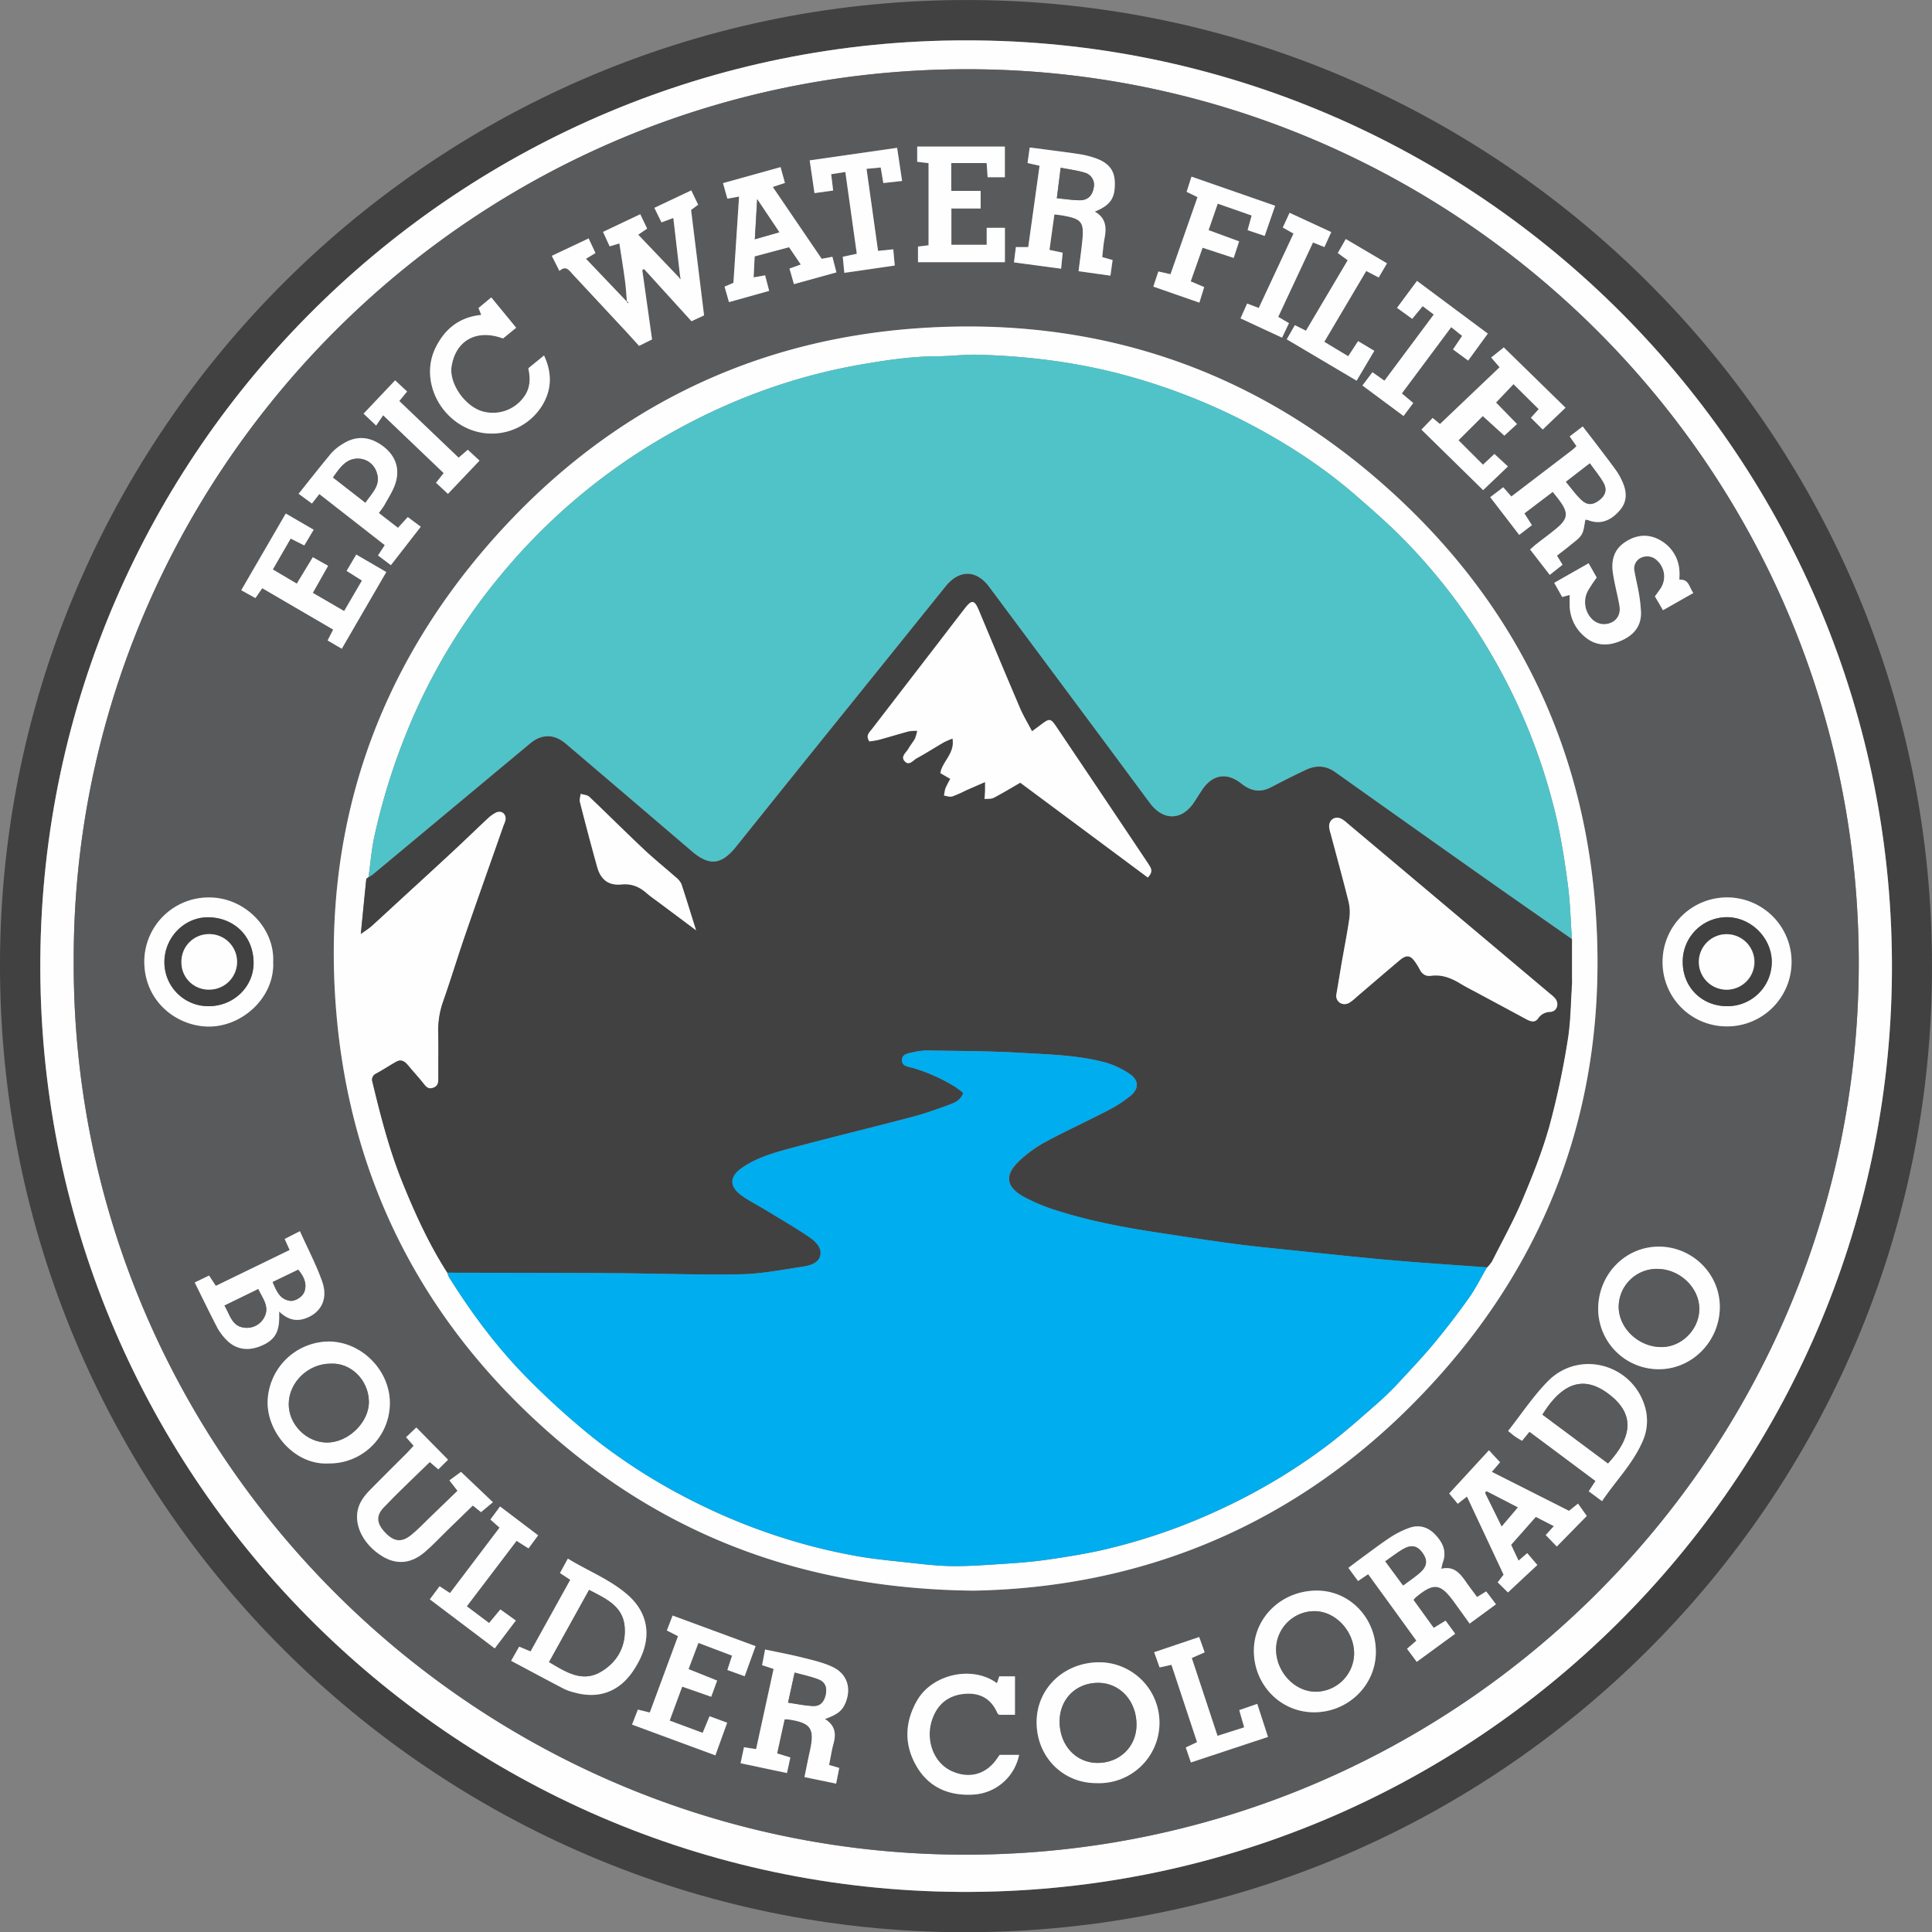
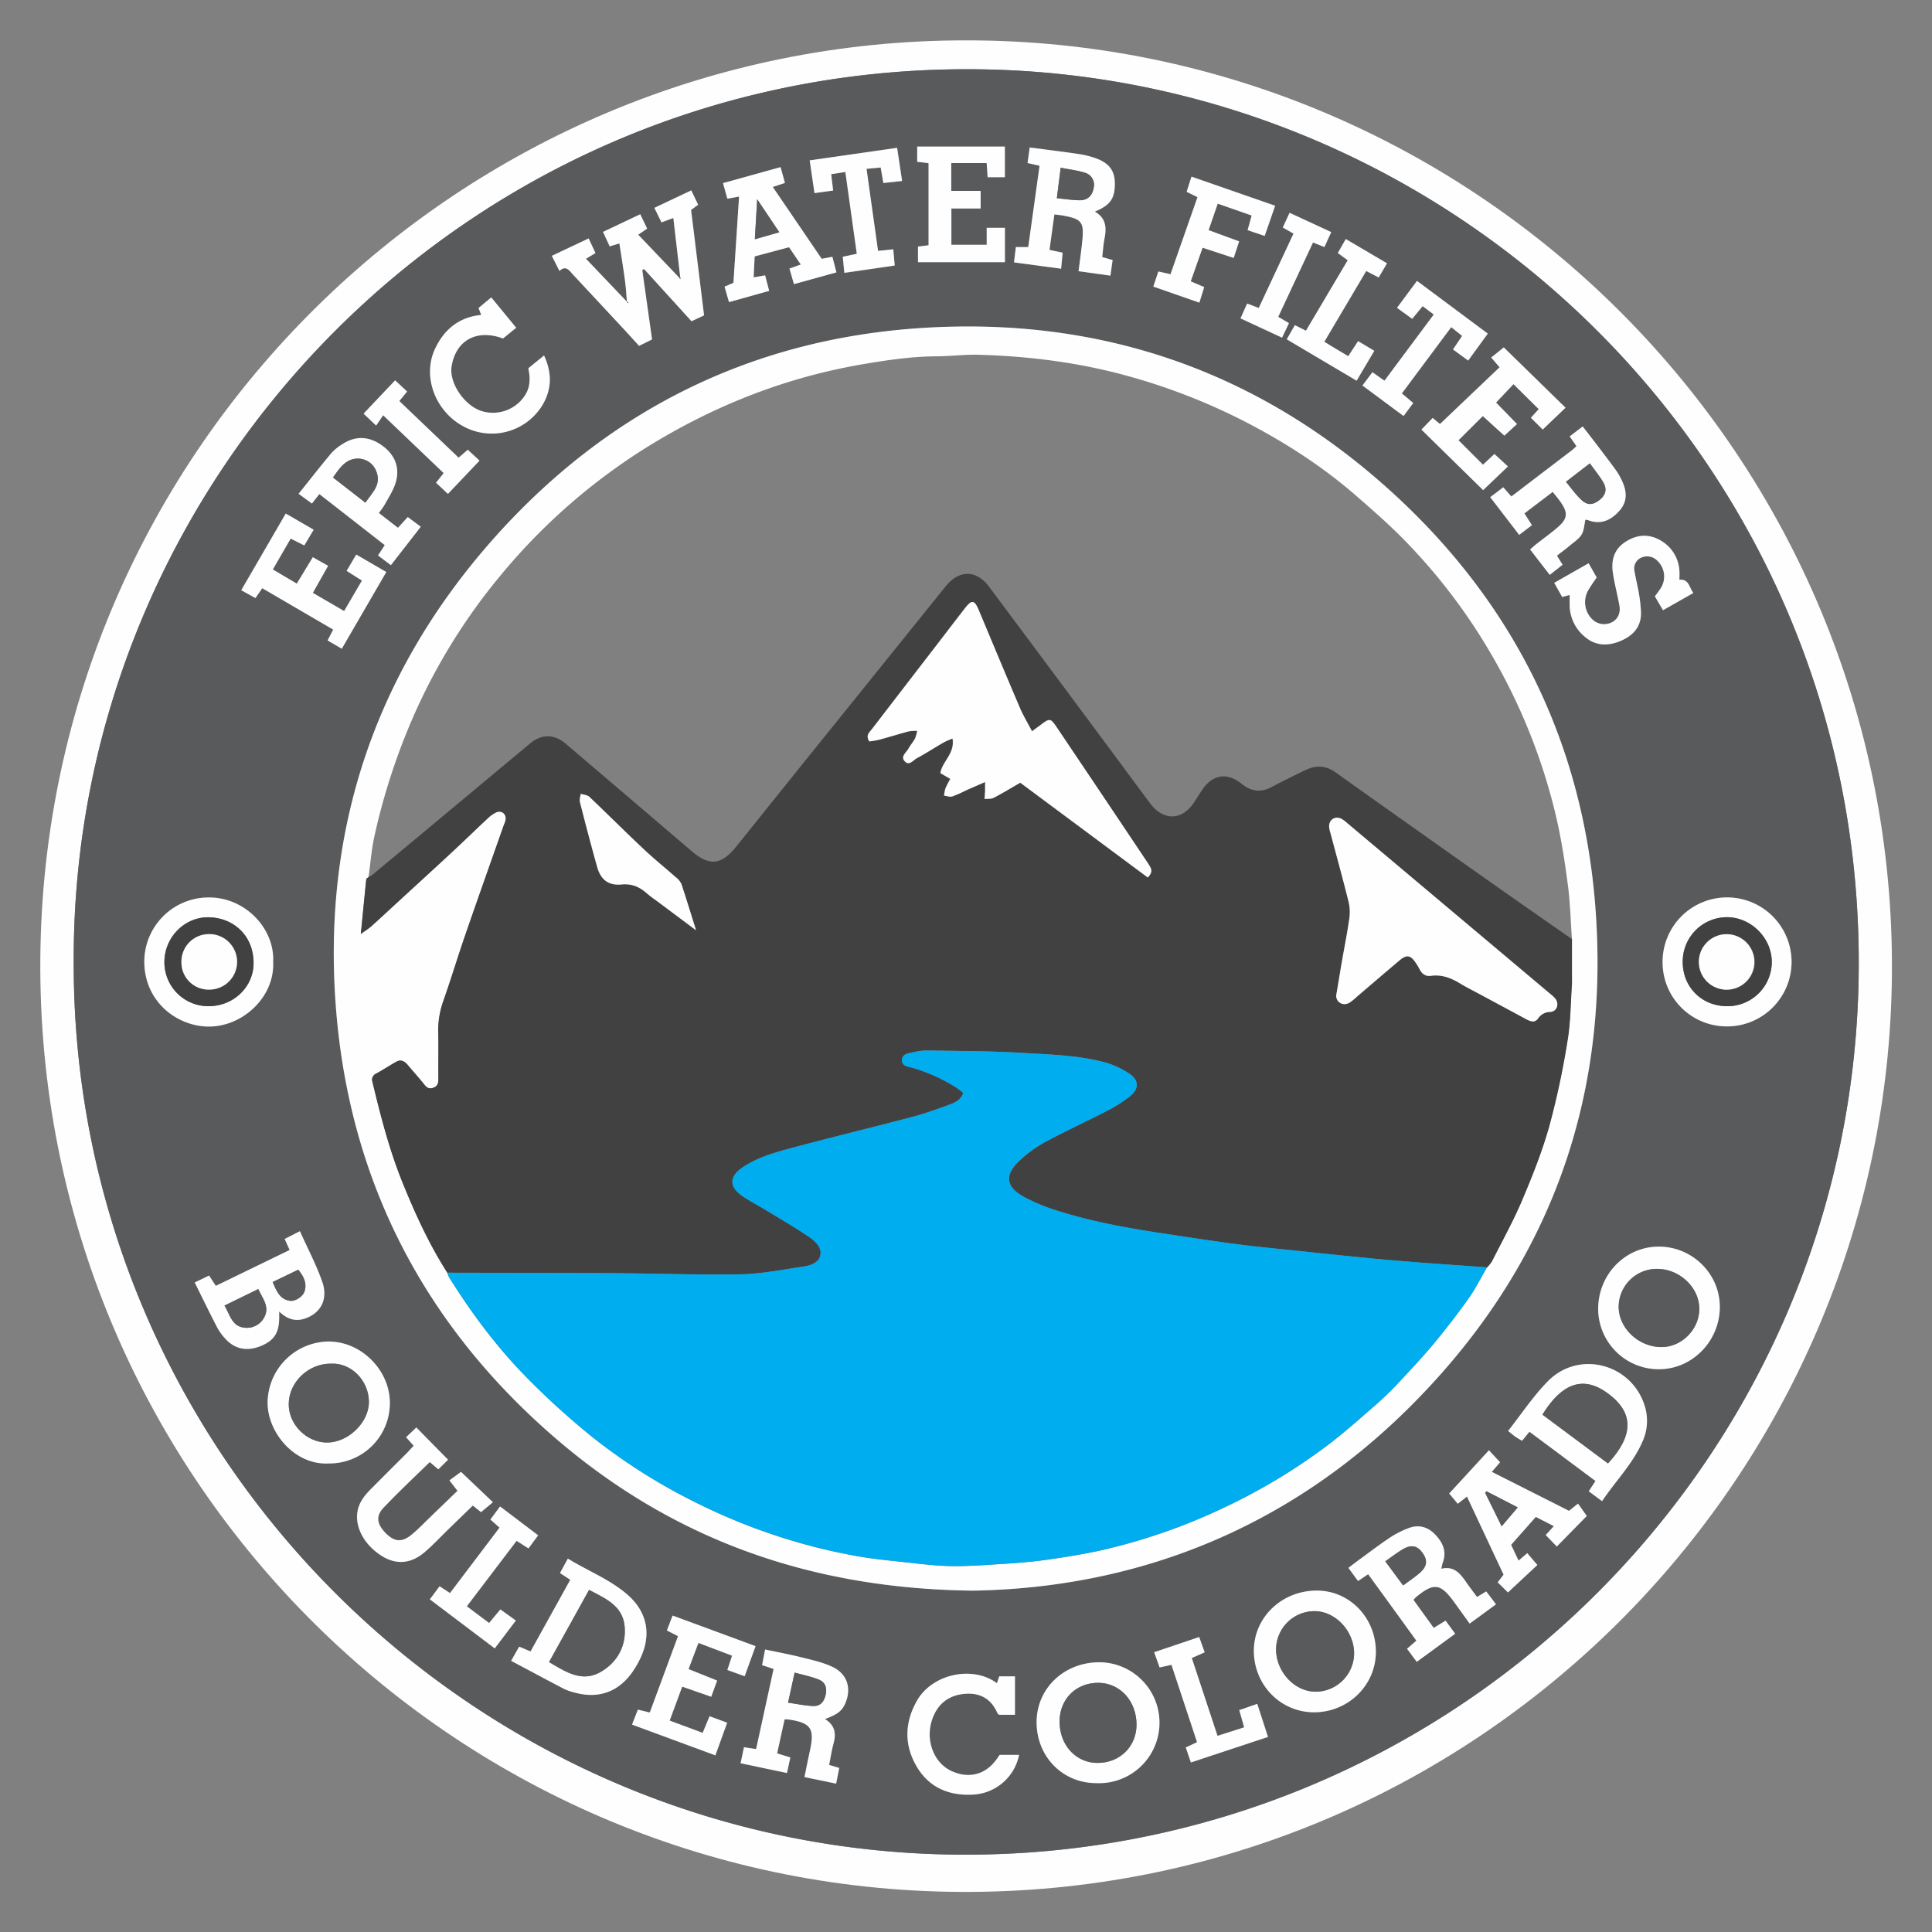
<svg xmlns="http://www.w3.org/2000/svg" id="Layer_1" data-name="Layer 1" viewBox="0 0 954.85 954.96">
  <rect x="0" y="0" width="954.85" height="954.96" fill="#808080" stroke="none" />
  <defs>
    <style>.cls-1{fill:#414142;}.cls-2{fill:#fefefe;}.cls-3{fill:#595a5c;}.cls-4{fill:#50c3c8;}.cls-5{fill:#00adee;}</style>
  </defs>
-   <path class="cls-1" d="M956,477.12c.63,262.34-214.89,481.25-484.79,477.35C210.8,950.71-3.13,735.89,1.22,468.73,5.49,207.23,222.06-5.25,487.81-.35,746.4,4.41,956.45,216.8,956,477.12ZM478.61,19.51c-249.83-.16-455.49,202-457.52,453.67C19.05,727.35,224,933,475.43,934.59c255,1.64,458.69-204.48,460.77-453.47C938.33,226.27,731.28,19.27,478.61,19.51Z" transform="translate(-1.16 0.44)" />
  <path class="cls-2" d="M478.61,19.51c252.67-.24,459.72,206.76,457.59,461.61-2.08,249-205.79,455.11-460.77,453.47C224,933,19.05,727.35,21.09,473.18,23.12,221.5,228.78,19.35,478.61,19.51ZM37.59,475c-.59,241.3,195.3,438.73,436.26,441.2C717.22,918.65,916,723.64,919.76,482.5c3.84-248-194.17-444-431.84-448.64C236.45,29,36.74,232.78,37.59,475Z" transform="translate(-1.16 0.44)" />
  <path class="cls-3" d="M37.59,475C36.74,232.78,236.45,29,487.92,33.86,725.59,38.48,923.6,234.51,919.76,482.5,916,723.64,717.22,918.65,473.85,916.15,232.89,913.68,37,716.25,37.59,475ZM336.89,136.8l-20.28-21.26,4.41-3c-1.21-2.52-2.26-4.72-3.4-7.11l-18.4,8.73,3.28,7.16,4.8-1.47c1,6.31,1.95,12.19,2.73,18.09.48,3.56.65,7.16,1,10.74h0l-20.24-21.24,4.69-2.82-3.37-7.23-18.2,8.6c1.3,2.57,2.39,4.76,3.76,7.47,3.3-3,4.8-.24,6.46,1.53q13.33,14.2,26.55,28.5c2.13,2.3,4.22,4.65,6.36,7l6.43-3.2c-1.64-11.65-3.23-23-4.83-34.28l.89-.5c7.77,8.54,15.53,17.09,23.44,25.8l6.21-2.91c-2.16-17.54-4.29-34.84-6.42-52.1l3.49-2.58-3.4-7.08-18.23,8.63,3.51,7.17,5.87-2.16c1.15,10,2.26,19.51,3.37,29.06ZM482.25,785.7c81.47-1.43,155.86-30.88,216.39-91.48,66.6-66.68,97.47-148.16,91.28-242.31-5.63-85.75-41.78-157.58-106.43-214-64.88-56.66-141.34-81.76-227.18-76.14C372.76,167.2,302.4,202.19,246.69,264,186.83,330.5,160,409.69,167.3,499c6.88,84.12,43.17,154.5,106.74,209.94C332.28,759.73,400.77,784.85,482.25,785.7ZM822.86,474.91A31.87,31.87,0,1,0,855,443.1,31.68,31.68,0,0,0,822.86,474.91ZM136.15,475c.83-16.45-13.68-31.84-31.48-31.94A31.78,31.78,0,0,0,72.48,475c.16,20,16.58,32,32.11,32C121.46,506.83,137,492.05,136.15,475ZM543,880.83a29.88,29.88,0,1,0,1.48-59.73c-17.32,0-30.79,12.73-31,29.24C513.28,867.48,526.18,880.8,543,880.83Zm138.14-64.56c.17-16.85-12.71-30.46-28.94-30.59-17.28-.13-31.2,13-31.35,29.47-.15,16.9,13,30.56,29.53,30.67C667.21,845.94,681,832.7,681.15,816.27ZM408.87,849.16c6.2-2.25,8.46-4.07,10-7.75,3.19-7.49,1-14.64-6.41-18.08-4.6-2.15-9.72-3.3-14.69-4.55-6.05-1.51-12.2-2.64-18.53-4-.56,2.92-1,5.3-1.48,7.73l5.68,1.87c-2.89,13.23-5.76,26.39-8.64,39.62l-6-.93c-.56,2.67-1.09,5.14-1.67,7.91l22.94,4.87c.65-3,1.16-5.34,1.67-7.7l-6.53-2q1.91-8.64,3.69-16.8a15.33,15.33,0,0,1,1.66,0C402,851,403.93,853.76,401.44,865c-.92,4.17-1.73,8.36-2.66,12.87l15.65,3.23c.6-3,1.06-5.38,1.53-7.76l-5-1.48c.74-3.67,1.27-7.27,2.22-10.75C414.48,856.22,413.76,852.19,408.87,849.16Zm290.88-58.87a9.53,9.53,0,0,1,1.13-1.4c8.87-7.3,12.13-6.88,18.89,2.43,2.52,3.47,5,7,7.67,10.63l13-9.53c-1.76-2.33-3.29-4.35-4.83-6.37l-4.52,2.76c-1.79-2.43-3.5-4.66-5.11-6.95-3-4.32-6.06-8.55-12.58-7,.37-1.52.49-2.36.78-3.13,2.07-5.64-.16-10.07-4-14-3.59-3.68-8-4.82-12.8-3a45.62,45.62,0,0,0-9.3,4.7c-5.26,3.5-10.29,7.36-15.4,11.08-1.69,1.24-3.34,2.52-5.17,3.9l4.76,6.5,5-3.37,11.82,16.27,12,16.58-4.6,4,4.79,6.47,19-13.89-4.74-6.47-5.87,3.57Zm67.34-506.6,6.25-5c-1.06-1.72-1.83-3-2.77-4.48,2.21-1.73,4.34-3.3,6.37-5s4.46-3.21,5.78-5.38,1.32-4.88,1.92-7.41a6.76,6.76,0,0,1,1.37.25c6.42,2.44,11.37,0,15.53-4.78s3.53-9.76,1.07-14.91a32.83,32.83,0,0,0-3-5.17c-3.23-4.44-6.59-8.79-9.91-13.17-2.08-2.73-4.19-5.43-6.4-8.3l-6.44,4.93,3.36,4.82c-.85.77-1.54,1.47-2.31,2.06L748,244.94l-4-4.56-6.44,4.9L752,263.93l6.37-4.83-3.7-5.83,14-10.62c1.54,2,2.83,3.54,4,5.18,3.68,5.3,3.36,8.15-1.68,12.45-3.28,2.82-6.81,5.34-10.21,8-1.1.86-2.13,1.82-3.3,2.83Zm84,361.67c0-16.29-13.6-29.66-30.1-29.68-16.68,0-30.07,13.75-30,30.87a29.93,29.93,0,0,0,30,29.72C837.56,676.29,851.19,662.3,851.14,645.36ZM163.73,722.83a29.84,29.84,0,0,0,30.11-30c-.07-16.21-14.13-30.27-30.31-30.28a30.53,30.53,0,0,0-30.12,30.25C133.49,708,147.19,723.83,163.73,722.83Zm593.33-15.66c5.76,4.29,11.1,8.25,16.42,12.22s10.79,8.06,16.21,12.11l-3.33,5.08,6.58,4.89c6.66-10,15.11-18.37,19.92-29.31a24.66,24.66,0,0,0,1.51-16.56c-5.75-21.67-32.5-29.34-48.23-13.37-7.27,7.4-13.08,16.24-19.63,24.54,1.56,1.24,2.57,2.11,3.64,2.87s2.15,1.34,3.24,2ZM522.27,105.54c2,.25,3.45.37,4.91.64,8.44,1.57,9.76,3.21,9,11.68-.47,5.09-1.23,10.16-1.91,15.7l15.74,2.2c.43-3,.77-5.41,1.09-7.72l-5.14-1.45c.38-3.2.57-6.33,1.17-9.38,1-5.31.65-10-4.84-13.09,7.78-3.22,10-6.57,9.9-14.24-.11-6.17-2.94-9.86-9.74-12.25a45.25,45.25,0,0,0-7.71-1.91c-5.58-.87-11.19-1.55-16.79-2.29-2.55-.34-5.12-.63-7.83-1-.41,3-.74,5.36-1.06,7.66l5.92,1.35c-1.89,13.6-3.74,26.83-5.6,40.19h-6.11c-.32,2.58-.61,4.94-.93,7.57l23.29,3.12c.29-3,.52-5.42.76-7.91l-6.51-1.38C520.64,117.28,521.41,111.72,522.27,105.54ZM253.78,820.39c9,4.76,17.57,9.4,26.26,13.92a26.79,26.79,0,0,0,5.18,1.76c11.8,3.27,21.84-.39,28.73-10.51a49.06,49.06,0,0,0,3.72-6.49c5.49-11.59,3.4-22.75-6.2-31.21-8.69-7.66-19.53-11.8-29.66-18L277.92,777l5.07,3.38-19.65,35.36-5.6-2.36C256.4,815.73,255.21,817.86,253.78,820.39ZM386.93,82.16l-28.39,7.91,2.15,7.69,5.79-1.05c-1,14.52-1.87,28.56-2.79,42.64l-4.38,1.88c.71,2.51,1.41,5,2.18,7.65l19.86-5.56c-.73-2.77-1.36-5.11-2-7.67l-5.68,1c.18-3.65.34-7,.51-10.36l17-4.55,5.79,8.55-5.58,2,2.2,7.7,21-5.8c-.72-2.84-1.32-5.18-2-7.71l-5.28,1L383.07,92l6-2C388.4,87.46,387.76,85.13,386.93,82.16ZM770.57,763.9l14.82-15.11-4.33-6.1-4.45,3.57L738.46,727l4.12-4.76c-1.84-2-3.5-3.77-5.49-5.93l-19.65,21.37,4.22,5.08,4.56-3.57c6.2,13.21,12.17,26,18.1,38.6l-2.91,3.79,5.07,5L761,773l-5-5.85-4.29,3.69c-1.58-3.35-3-6.3-3.67-7.81l12.13-13.79,8.9,4.56-4,4.41Zm-565-49.81c-1.27,1.36-2.26,2.47-3.31,3.52-6,6-12.06,12-18,18-2.92,3-5.53,6.19-6.39,10.5-1.58,7.9,3.17,16.91,11.93,22.39,7.09,4.44,14.3,4,21.17-1.85,3.93-3.33,7.44-7.15,11.14-10.75,4.25-4.12,8.5-8.24,12.68-12.31l4.07,3.26,5.86-4.91L229,727l-5.63,4.18,4,5.15c-4.7,4.53-9.35,9-14,13.51-3,2.88-5.85,6-9.11,8.52-4.66,3.67-8.43,3.08-12.7-1.43-4-4.27-4.64-8.18-.68-12.34,7.33-7.72,15.13-15,22.79-22.47l4.21,3.61,4.82-4.76-15.69-15.9-5.06,4.82Zm-61.28-96.75-36.48,17.78-3.32-5.1-7.1,3.42c3.84,7.75,7.37,15,11.11,22.25a26.77,26.77,0,0,0,4.1,5.63c4.66,5.1,10.53,6.26,17.23,3.6s9.21-6.46,9.3-13.73c0-.87,0-1.73,0-3.39,4.39,4.17,8.68,5.09,13.49,3.19,7.38-2.93,10.75-9.6,7.76-18s-7.16-16.31-11-24.89l-7.53,3.83Zm344.51-496.8H471.36V102.6h14.46V93.9H471.3V80.16h17.49c.18,2.6.34,4.86.49,7h8.51V72H454.47v7.51l5.61.68v40.59l-5.22.62v7.74H497.8v-17h-9Zm-344,145.21,6.66,3.35,4.63-7.77-13.78-8c-7.45,12.83-14.61,25.16-22,37.9l7,3.88,3.37-4.88,35.06,20.46c-1.09,2.14-1.84,3.6-2.75,5.37l7,4.08,22-37.91-14.85-8.62c-1.61,2.74-3.1,5.26-4.76,8.07l7.57,4.78-8.8,15.07-15.47-9,7.55-13.36L155.77,275c-2.78,4.58-5.32,8.76-7.92,13.06L136,281ZM313.53,851.91l41.22,15.2L360.57,851l-8.69-3.21L348.46,856l-16.3-6.06,6.19-16.78,14.34,5c1-2.84,1.92-5.28,2.93-8l-14.13-5.67c1.73-4.6,3.28-8.71,4.88-12.94l16.62,6.3-2.32,7.08,8.55,3.09c1.89-5.22,3.56-9.85,5.39-14.88l-41-15.11-2.84,7.37,5.51,2.81L322.3,845.94l-5.89-1.43C315.52,846.82,314.64,849.07,313.53,851.91ZM722,217.15l12-12,10.63,9.68,6.24-5.75L740.55,198.5l8.61-9.08,12.46,12.34L757.76,206l5.85,5.8,11.27-10.78-30.51-29.81-6.24,5,4.16,4.82-29.46,28.05-3.62-3-5.55,5.76,30.5,29.91,12.25-11.7-6.67-6.17c-1.92,1.8-4,3.71-5.66,5.3ZM239,155.21c-11.09,1.07-18.36,7.22-22.8,16.66-6.43,13.67,0,30.86,14,38.4a29.32,29.32,0,0,0,38.69-9.94c4.92-7.86,5.32-16.09,1.15-25.1l-7.77,6.33c1,4.55,1.08,9-1.45,13.07a18.88,18.88,0,0,1-22.19,7.9c-8.47-3.12-15.56-14-14.28-21.95,2.08-12.84,12.46-18.58,25.42-13.75l6.51-5.3-12.32-15-6.3,5.24ZM790.3,285c-1.32-2.3-2.54-4.43-4-7l-17,9.67c1.57,2.78,2.77,4.92,3.94,7l3.68-1c0,1.76,0,3.25,0,4.74a20.51,20.51,0,0,0,7.36,15.79c5.5,4.82,11.84,4.81,18.23,2,6.13-2.71,10-7.2,9.66-14.29a73.91,73.91,0,0,0-1-8.89c-.63-3.76-1.59-7.47-2.23-11.23a5.84,5.84,0,0,1,3.39-6.59,7,7,0,0,1,7.83,1.44,10.71,10.71,0,0,1,1.83,13.6c-.86,1.4-1.9,2.69-2.93,4.12l4,6.84,15-8.51c-2.13-2.89-2.12-6.92-6.89-6.55,0-1.5.11-3,0-4.46a18.41,18.41,0,0,0-9-14.78c-5.91-3.56-12-3.25-17.86.65-5.61,3.73-6.89,9.2-6,15.3.8,5.42,2.28,10.73,3.22,16.13.65,3.67-.82,6.6-3.53,8.08a8.41,8.41,0,0,1-9.72-1.29,11.88,11.88,0,0,1-2.32-14.2A75.5,75.5,0,0,1,790.3,285ZM493.88,831.45c-12-8.91-31.95-4.58-39.49,8.58-6.2,10.81-6.45,22.07-.08,32.76,6.21,10.42,16.18,14.44,28.08,13.69a24.48,24.48,0,0,0,22.43-19.6h-9.6c-.42.58-.89,1.25-1.36,1.92-5.41,7.78-13.65,10-22.33,6.11-9.22-4.17-13.43-16.07-9.29-26.57,2.76-7,8-10.92,15.48-11.61,7.64-.72,13.28,2.29,16.41,9.51.12.28.45.46.79.78h7.86v-19H495ZM194.35,278.88l14.7-19-6.42-4.79-4.85,5.32-9.43-7.31c1.07-1.54,2.12-2.81,2.92-4.23,1.78-3.18,3.82-6.28,5-9.67,2.73-7.57.56-14.21-5.71-19-6.65-5.12-13.55-5.54-20.33-1.08a24.29,24.29,0,0,0-5.39,4.41c-5.41,6.48-10.61,13.14-16.15,20.06l6.57,4.83c1.37-1.75,2.47-3.17,3.67-4.69L191.32,269,188,274.08Zm437-177.63L590,86.86c-.91,2.84-1.64,5.11-2.4,7.5L593,97l-13.31,38.07-6-1.35-2.49,7.47,22.76,7.93,2.38-7.69-6.66-2.82c2-5.69,3.9-11.06,5.87-16.63L610.9,127c1-2.9,1.76-5.36,2.69-8.18l-15.09-5.55c1.53-4.44,3-8.59,4.52-13.09l16.74,5.86-2,7.24,8.44,2.85C628,111,629.6,106.38,631.37,101.25Zm68.26,97.49L694,194c8.24-11,16.26-21.76,24.43-32.67l5.4,4.31c-1.66,2.45-3,4.46-4.51,6.69l7.5,5.5,9.7-13.32-35-26.05-9.88,13.32,7.51,5.43,5.18-6.27,5.48,4.14-24.37,32.68-5.94-4.19-4.94,6.56,20.32,15.08Zm-286.7-105-1-8,7-1.09c1.93,13.76,3.78,27,5.66,40.43l-6.93,1.48c.27,2.81.5,5.19.77,7.94l24.91-3.62c-.28-3-.49-5.41-.73-8l-7.52.77c-1.91-13.6-3.77-26.87-5.69-40.56l7-.65c.47,2.77.86,5,1.31,7.67L447,89c-.86-5.79-1.63-11-2.44-16.38l-43.21,6.2c.84,5.72,1.58,10.76,2.37,16.18Zm-170,708-11-8.28,24.59-32.35,5.89,3.73,4.77-6.46-18.83-14.27-4.77,6.47,4.52,4c-8.28,10.92-16.36,21.6-24.49,32.34l-5.14-3.36L213.59,790l32.09,24.26,10.43-13.77L248.45,795Zm424.6-626.08-11.82-7.08,20.72-35,6.17,3.2,4.1-7-20.37-12c-1.46,2.55-2.66,4.67-3.94,6.91l4.89,3.57L646.6,163l-5.49-2.73-4,7,34.53,20.44L680.41,173l-8-4.81ZM616.07,853.26l-13.18,4.18L590.18,819l6.36-2.82-2.71-7.56-22.25,7.51c1.06,2.95,1.88,5.24,2.69,7.52l5.85-1.3c4.3,13,8.49,25.66,12.66,38.23l-5.58,2.62c.9,2.62,1.68,4.92,2.53,7.41L627.84,858l-5.31-16.32-8.9,3.09C614.45,847.63,615.17,850.13,616.07,853.26Zm7.2-701.49-5.74-2.18-3.27,7.32,20.53,9.54,3.41-7.18-5.3-3.11,17.19-36.71,5.64,2.25c1.16-2.53,2.22-4.86,3.37-7.39l-20.6-9.53-3.35,7.27,5.3,3Zm-432.75,53,29.91,28.59-3.78,4.78,5.9,5.49c5.33-5.61,10.35-10.89,15.61-16.44l-5.82-5.37-4.53,3.92-29.3-28c1.46-1.79,2.59-3.16,3.86-4.7l-5.93-5.52L180.85,204l6.21,5.87Z" transform="translate(-1.16 0.44)" />
  <path class="cls-2" d="M482.25,785.7c-81.48-.85-150-26-208.21-76.77C210.47,653.49,174.18,583.11,167.3,499,160,409.69,186.83,330.5,246.69,264c55.71-61.85,126.07-96.84,209.62-102.32,85.84-5.62,162.3,19.48,227.18,76.14,64.65,56.47,100.8,128.3,106.43,214.05,6.19,94.15-24.68,175.63-91.28,242.31C638.11,754.82,563.72,784.27,482.25,785.7Zm295.8-322.07c-.63-8.9-.84-17.85-2-26.67-1.46-11.12-3.17-22.26-5.67-33.18A291.07,291.07,0,0,0,738,322.62a285.66,285.66,0,0,0-42.49-55.85c-7.48-7.71-15.64-14.8-23.74-21.88-17.1-14.95-36.11-27.11-56.27-37.44a303.24,303.24,0,0,0-55.13-21.55c-24.62-7-49.83-10.27-75.35-11-6.94-.2-13.9.73-20.85.76-12.29.05-24.37,1.83-36.44,3.89-34.77,5.91-67.26,18-97.8,35.6A298.25,298.25,0,0,0,248.51,284a293.49,293.49,0,0,0-42,67.29,319.63,319.63,0,0,0-20.23,61.21c-1.51,6.74-2,13.71-3,20.57-.37.34-1,.65-1.06,1-.9,8.61-1.73,17.23-2.7,27.06,2.45-1.79,4-2.71,5.27-3.88,4.43-4,8.78-8,13.15-12.06,8.89-8.17,17.82-16.31,26.66-24.53,5.94-5.51,11.74-11.16,17.66-16.69a16.7,16.7,0,0,1,4-2.87c2.63-1.31,5.13.48,4.88,3.42a12.47,12.47,0,0,1-.94,2.8c-6.37,18.15-12.82,36.27-19.1,54.46-3.73,10.81-7,21.76-10.82,32.55a42.87,42.87,0,0,0-2.49,15.41c.18,7.66,0,15.33.07,23,0,2.22-.42,3.8-2.86,4.51-2.18.63-3.17-.49-4.35-2-2.59-3.21-5.39-6.26-8-9.43-1.55-1.84-3.33-2.81-5.6-1.54-3.38,1.89-6.6,4.05-10,5.88a3.26,3.26,0,0,0-1.8,4c4.06,16.87,8.36,33.67,14.89,49.8,6.24,15.43,13.17,30.5,22.13,44.57a11.64,11.64,0,0,0,.83,2.23c11,17.58,23.33,34.24,37.84,49a381.27,381.27,0,0,0,33,30A286.5,286.5,0,0,0,344,741.62a295.77,295.77,0,0,0,53.67,20.86c8.75,2.47,17.67,4.47,26.63,6.1,8,1.46,16.21,2.22,24.35,3.11,7.34.79,14.7,1.74,22.07,1.88,7.93.16,15.87-.41,23.79-.92,7.54-.48,15.11-1,22.58-2,9.69-1.36,19.39-2.9,28.93-5a293.38,293.38,0,0,0,60.63-21.23,289.35,289.35,0,0,0,49.72-29.88c9.07-6.75,17.5-14.36,26-21.79a154.58,154.58,0,0,0,11.32-11.29c5.6-6,11.24-12,16.47-18.37,5.89-7.15,11.58-14.5,16.94-22.07,3.37-4.76,6-10.06,8.92-15.12a18.6,18.6,0,0,0,2.42-3c5-10,10.48-19.73,14.82-30,5.06-11.94,9.91-24.07,13.42-36.51a400.59,400.59,0,0,0,9.09-42.45c1.55-9.21,1.54-18.69,2.19-28.05.1-1.33,0-2.66,0-4Q778,472.74,778.05,463.63Z" transform="translate(-1.16 0.44)" />
  <path class="cls-2" d="M311,148.69c-.31-3.58-.48-7.18-1-10.74-.78-5.9-1.76-11.78-2.73-18.09l-4.8,1.47-3.28-7.16,18.4-8.73c1.14,2.39,2.19,4.59,3.4,7.11l-4.41,3,20.28,21.26.55.76c0-.4-.07-.81-.1-1.21-1.11-9.55-2.22-19.1-3.37-29.06l-5.87,2.16-3.51-7.17,18.23-8.63,3.4,7.08-3.49,2.58c2.13,17.26,4.26,34.56,6.42,52.1l-6.21,2.91c-7.91-8.71-15.67-17.26-23.44-25.8l-.89.5c1.6,11.31,3.19,22.63,4.83,34.28L317,170.5c-2.14-2.36-4.23-4.71-6.36-7Q297.39,149.22,284.1,135c-1.66-1.77-3.16-4.48-6.46-1.53-1.37-2.71-2.46-4.9-3.76-7.47l18.2-8.6,3.37,7.23-4.69,2.82L311,148.68l.42.75.26-.58Z" transform="translate(-1.16 0.44)" />
  <path class="cls-2" d="M822.86,474.91a31.87,31.87,0,1,1,31.53,31.92A31.66,31.66,0,0,1,822.86,474.91Zm31.92,21.94a21.88,21.88,0,0,0,22-21.84c0-11.81-10.12-22-22-22.15a21.91,21.91,0,0,0-22,22.35C832.91,487.58,842.35,496.89,854.78,496.85Z" transform="translate(-1.16 0.44)" />
  <path class="cls-2" d="M136.15,475c.84,17-14.69,31.8-31.56,31.89C89.06,507,72.64,495,72.48,475a31.78,31.78,0,0,1,32.19-31.87C122.47,443.19,137,458.58,136.15,475Zm-31.77,21.82c12.15,0,22.23-9.53,22.08-21.57-.16-13.76-10.21-22.08-22-22.36-12.16-.29-22.13,10-22.07,22.25A21.71,21.71,0,0,0,104.38,496.85Z" transform="translate(-1.16 0.44)" />
  <path class="cls-2" d="M543,880.83c-16.83,0-29.73-13.35-29.51-30.49.2-16.51,13.67-29.21,31-29.24A29.88,29.88,0,1,1,543,880.83Zm.63-10c10.9,0,19.13-8,19.22-18.71.09-11.79-8.09-20.82-18.89-20.87-11.07,0-19.19,8.12-19.13,19.25C524.9,862.15,532.94,870.85,543.64,870.85Z" transform="translate(-1.16 0.44)" />
  <path class="cls-2" d="M681.15,816.27c-.17,16.43-13.94,29.67-30.76,29.55-16.54-.11-29.68-13.77-29.53-30.67.15-16.51,14.07-29.6,31.35-29.47C668.44,785.81,681.32,799.42,681.15,816.27Zm-49.31-1.69c-.05,11.23,9.2,21.13,19.71,21.09a19.1,19.1,0,0,0,18.85-18.8c.05-11.18-9.3-21.14-19.76-21A19,19,0,0,0,631.84,814.58Z" transform="translate(-1.16 0.44)" />
  <path class="cls-2" d="M408.87,849.16c4.89,3,5.61,7.06,4.28,11.93-.95,3.48-1.48,7.08-2.22,10.75l5,1.48c-.47,2.38-.93,4.73-1.53,7.76l-15.65-3.23c.93-4.51,1.74-8.7,2.66-12.87,2.49-11.22.59-14-10.82-15.64a15.33,15.33,0,0,0-1.66,0q-1.8,8.16-3.69,16.8l6.53,2c-.51,2.36-1,4.72-1.67,7.7L367.19,871c.58-2.77,1.11-5.24,1.67-7.91l6,.93c2.88-13.23,5.75-26.39,8.64-39.62l-5.68-1.87c.47-2.43.92-4.81,1.48-7.73,6.33,1.34,12.48,2.47,18.53,4,5,1.25,10.09,2.4,14.69,4.55,7.38,3.44,9.6,10.59,6.41,18.08C417.33,845.09,415.07,846.91,408.87,849.16Zm-18.23-8.1c4.5.65,8.38,1.5,12.29,1.67,3.59.15,5.54-2,6.34-5.75.7-3.36-.26-6.08-3.48-7.35-3.73-1.48-7.74-2.27-11.9-3.43C392.75,831.4,391.81,835.73,390.64,841.06Z" transform="translate(-1.16 0.44)" />
  <path class="cls-2" d="M699.75,790.29l10,13.82,5.87-3.57,4.74,6.47-19,13.89-4.79-6.47,4.6-4-12-16.58-11.82-16.27-5,3.37-4.76-6.5c1.83-1.38,3.48-2.66,5.17-3.9,5.11-3.72,10.14-7.58,15.4-11.08a45.62,45.62,0,0,1,9.3-4.7c4.8-1.79,9.21-.65,12.8,3,3.83,3.92,6.06,8.35,4,14-.29.77-.41,1.61-.78,3.13,6.52-1.6,9.55,2.63,12.58,7,1.61,2.29,3.32,4.52,5.11,6.95l4.52-2.76c1.54,2,3.07,4,4.83,6.37l-13,9.53c-2.65-3.67-5.15-7.16-7.67-10.63-6.76-9.31-10-9.73-18.89-2.43A9.53,9.53,0,0,0,699.75,790.29ZM685.81,771.2l8.81,11.95c3-2.28,5.82-4.09,8.28-6.25,3.57-3.14,3.9-6.08,1.48-9.61-2.59-3.78-5.59-4.53-9.85-2.07C691.68,766.86,689.08,768.93,685.81,771.2Z" transform="translate(-1.16 0.44)" />
  <path class="cls-2" d="M767.09,283.69l-9.72-12.56c1.17-1,2.2-2,3.3-2.83,3.4-2.68,6.93-5.2,10.21-8,5-4.3,5.36-7.15,1.68-12.45-1.13-1.64-2.42-3.17-4-5.18l-14,10.62,3.7,5.83L752,263.93l-14.31-18.65,6.44-4.9,4,4.56,29.87-22.81c.77-.59,1.46-1.29,2.31-2.06l-3.36-4.82,6.44-4.93c2.21,2.87,4.32,5.57,6.4,8.3,3.32,4.38,6.68,8.73,9.91,13.17a32.83,32.83,0,0,1,3,5.17c2.46,5.15,3,10.26-1.07,14.91s-9.11,7.22-15.53,4.78a6.76,6.76,0,0,0-1.37-.25c-.6,2.53-.65,5.34-1.92,7.41s-3.75,3.68-5.78,5.38-4.16,3.27-6.37,5c.94,1.5,1.71,2.76,2.77,4.48Zm8-46c2.74,3.28,4.84,6.27,7.42,8.76,3.05,2.95,5.64,2.87,8.9.44s4.15-5.28,2.26-8.66-4.43-6.37-6.76-9.65Z" transform="translate(-1.16 0.44)" />
  <path class="cls-2" d="M851.14,645.36c.05,16.94-13.58,30.93-30.11,30.91a29.93,29.93,0,0,1-30-29.72c0-17.12,13.36-30.88,30-30.87C837.54,615.7,851.1,629.07,851.14,645.36ZM841,646.53c.07-10.56-9.66-19.83-20.82-19.85a18.87,18.87,0,0,0-19,18.41c-.18,10.7,9.7,20.17,21.08,20.22C832.25,665.36,840.94,656.67,841,646.53Z" transform="translate(-1.16 0.44)" />
  <path class="cls-2" d="M163.73,722.83c-16.54,1-30.24-14.8-30.32-30a30.53,30.53,0,0,1,30.12-30.25c16.18,0,30.24,14.07,30.31,30.28A29.84,29.84,0,0,1,163.73,722.83Zm.91-49.31c-11.1,0-20.69,9.12-20.79,19.87-.09,10.2,8.83,19.16,19,19.11,10.45,0,20.85-10.07,20.6-20.44C183.22,681.49,174.46,673,164.64,673.52Z" transform="translate(-1.16 0.44)" />
  <path class="cls-2" d="M757.06,707.17l-3.67,4.48c-1.09-.67-2.2-1.29-3.24-2s-2.08-1.63-3.64-2.87c6.55-8.3,12.36-17.14,19.63-24.54,15.73-16,42.48-8.3,48.23,13.37a24.66,24.66,0,0,1-1.51,16.56c-4.81,10.94-13.26,19.34-19.92,29.31l-6.58-4.89,3.33-5.08q-8.13-6.07-16.21-12.11C768.16,715.42,762.82,711.46,757.06,707.17Zm6.41-8.46,32.4,24.12c12.55-13.6,12.82-24.54.92-33.88C785.75,680.28,774.6,680.75,763.47,698.71Z" transform="translate(-1.16 0.44)" />
  <path class="cls-2" d="M522.27,105.54c-.86,6.18-1.63,11.74-2.43,17.53l6.51,1.38c-.24,2.49-.47,4.88-.76,7.91l-23.29-3.12c.32-2.63.61-5,.93-7.57h6.11c1.86-13.36,3.71-26.59,5.6-40.19L509,80.13c.32-2.3.65-4.68,1.06-7.66,2.71.33,5.28.62,7.83,1,5.6.74,11.21,1.42,16.79,2.29a45.25,45.25,0,0,1,7.71,1.91c6.8,2.39,9.63,6.08,9.74,12.25.12,7.67-2.12,11-9.9,14.24,5.49,3.07,5.87,7.78,4.84,13.09-.6,3.05-.79,6.18-1.17,9.38l5.14,1.45c-.32,2.31-.66,4.7-1.09,7.72l-15.74-2.2c.68-5.54,1.44-10.61,1.91-15.7.8-8.47-.52-10.11-9-11.68C525.72,105.91,524.24,105.79,522.27,105.54Zm1.21-8c4.45.4,8.07,1,11.67,1,3.8-.09,6-2.53,6.57-6.3a6.19,6.19,0,0,0-4.54-7.34c-3.71-1.14-7.63-1.6-11.8-2.43C524.71,87.74,524.14,92.3,523.48,97.53Z" transform="translate(-1.16 0.44)" />
  <path class="cls-2" d="M253.78,820.39c1.43-2.53,2.62-4.66,4-7l5.6,2.36L283,780.35,277.92,777l3.89-7.13c10.13,6.22,21,10.36,29.66,18,9.6,8.46,11.69,19.62,6.2,31.21a49.06,49.06,0,0,1-3.72,6.49c-6.89,10.12-16.93,13.78-28.73,10.51a26.79,26.79,0,0,1-5.18-1.76C271.35,829.79,262.73,825.15,253.78,820.39Zm18.74.64c8.36,4.88,16.41,10.3,25.8,4.69,8.12-4.85,12.37-12.78,11.55-22.26-.88-10.28-9.49-13.86-17.57-18.1C285.63,797.4,279.13,809.11,272.52,821Z" transform="translate(-1.16 0.44)" />
  <path class="cls-2" d="M386.93,82.16c.83,3,1.47,5.3,2.17,7.8l-6,2,24.16,35.51,5.28-1c.64,2.53,1.24,4.87,2,7.71l-21,5.8-2.2-7.7,5.58-2-5.79-8.55-17,4.55c-.17,3.36-.33,6.71-.51,10.36l5.68-1c.68,2.56,1.31,4.9,2,7.67l-19.86,5.56c-.77-2.68-1.47-5.14-2.18-7.65l4.38-1.88c.92-14.08,1.84-28.12,2.79-42.64l-5.79,1.05-2.15-7.69ZM374.22,117.8l12.09-3.45c-3.64-5.45-7-10.42-10.93-16.33C375,105.23,374.61,111.09,374.22,117.8Z" transform="translate(-1.16 0.44)" />
  <path class="cls-2" d="M770.57,763.9l-5.46-5.67,4-4.41-8.9-4.56L748,763.05c.71,1.51,2.09,4.46,3.67,7.81l4.29-3.69,5,5.85-14.53,13.57-5.07-5,2.91-3.79c-5.93-12.64-11.9-25.39-18.1-38.6l-4.56,3.57-4.22-5.08,19.65-21.37c2,2.16,3.65,4,5.49,5.93L738.46,727l38.15,19.26,4.45-3.57,4.33,6.1ZM735.8,736.58l-.64.73,8.16,16.58,7.94-9.35Z" transform="translate(-1.16 0.44)" />
  <path class="cls-2" d="M205.59,714.09l-3.75-4.21,5.06-4.82L222.59,721l-4.82,4.76-4.21-3.61c-7.66,7.5-15.46,14.75-22.79,22.47-4,4.16-3.37,8.07.68,12.34,4.27,4.51,8,5.1,12.7,1.43,3.26-2.56,6.11-5.64,9.11-8.52,4.68-4.48,9.33-9,14-13.51l-4-5.15L229,727l15.77,15-5.86,4.91-4.07-3.26c-4.18,4.07-8.43,8.19-12.68,12.31-3.7,3.6-7.21,7.42-11.14,10.75-6.87,5.82-14.08,6.29-21.17,1.85-8.76-5.48-13.51-14.49-11.93-22.39.86-4.31,3.47-7.52,6.39-10.5,5.95-6.07,12-12,18-18C203.33,716.56,204.32,715.45,205.59,714.09Z" transform="translate(-1.16 0.44)" />
  <path class="cls-2" d="M144.31,617.34l-2.45-5.46,7.53-3.83c3.85,8.58,8.05,16.52,11,24.89s-.38,15.12-7.76,18c-4.81,1.9-9.1,1-13.49-3.19,0,1.66,0,2.52,0,3.39-.09,7.27-2.69,11.1-9.3,13.73s-12.57,1.5-17.23-3.6a26.77,26.77,0,0,1-4.1-5.63c-3.74-7.2-7.27-14.5-11.11-22.25l7.1-3.42,3.32,5.1ZM112.1,644.81c2.77,4.64,3.68,10.22,9.71,10.9a9.66,9.66,0,0,0,10-5.2c2.74-5.26-1-9.35-3-13.85Zm23.82-11.63c1.92,4.47,3.52,8.58,8.6,9.28,2.56.35,6.26-2,7.11-4.57,1.41-4.22-.46-7.57-3.07-10.81Z" transform="translate(-1.16 0.44)" />
  <path class="cls-2" d="M488.82,120.54v-8.39h9v17H454.86v-7.74l5.22-.62V80.2l-5.61-.68V72h43.32V87.15h-8.51c-.15-2.13-.31-4.39-.49-7H471.3V93.9h14.52v8.7H471.36v17.94Z" transform="translate(-1.16 0.44)" />
  <path class="cls-2" d="M144.82,265.75,136,281l11.84,7c2.6-4.3,5.14-8.48,7.92-13.06l7.57,4.27-7.55,13.36,15.47,9,8.8-15.07-7.57-4.78c1.66-2.81,3.15-5.33,4.76-8.07l14.85,8.62-22,37.91-7-4.08c.91-1.77,1.66-3.23,2.75-5.37l-35.06-20.46-3.37,4.88-7-3.88c7.41-12.74,14.57-25.07,22-37.9l13.78,8-4.63,7.77Z" transform="translate(-1.16 0.44)" />
  <path class="cls-2" d="M313.53,851.91c1.11-2.84,2-5.09,2.88-7.4l5.89,1.43,13.95-37.74-5.51-2.81,2.84-7.37,41,15.11c-1.83,5-3.5,9.66-5.39,14.88l-8.55-3.09,2.32-7.08-16.62-6.3c-1.6,4.23-3.15,8.34-4.88,12.94l14.13,5.67c-1,2.76-1.9,5.2-2.93,8l-14.34-5-6.19,16.78,16.3,6.06,3.42-8.22,8.69,3.21-5.82,16.13Z" transform="translate(-1.16 0.44)" />
  <path class="cls-2" d="M722,217.15l12.09,12.08c1.71-1.59,3.74-3.5,5.66-5.3l6.67,6.17-12.25,11.7-30.5-29.91,5.55-5.76,3.62,3,29.46-28.05-4.16-4.82,6.24-5,30.51,29.81-11.27,10.78-5.85-5.8,3.86-4.28-12.46-12.34-8.61,9.08,10.34,10.63-6.24,5.75L734,205.2Z" transform="translate(-1.16 0.44)" />
  <path class="cls-2" d="M239,155.21l-1.34-3.42,6.3-5.24,12.32,15-6.51,5.3c-13-4.83-23.34.91-25.42,13.75-1.28,7.94,5.81,18.83,14.28,21.95a18.88,18.88,0,0,0,22.19-7.9c2.53-4.09,2.42-8.52,1.45-13.07l7.77-6.33c4.17,9,3.77,17.24-1.15,25.1a29.32,29.32,0,0,1-38.69,9.94c-14-7.54-20.43-24.73-14-38.4C220.68,162.43,228,156.28,239,155.21Z" transform="translate(-1.16 0.44)" />
  <path class="cls-2" d="M790.3,285a75.5,75.5,0,0,0-4.37,6.6,11.88,11.88,0,0,0,2.32,14.2A8.41,8.41,0,0,0,798,307c2.71-1.48,4.18-4.41,3.53-8.08-.94-5.4-2.42-10.71-3.22-16.13-.9-6.1.38-11.57,6-15.3,5.86-3.9,12-4.21,17.86-.65a18.41,18.41,0,0,1,9,14.78c.13,1.47,0,3,0,4.46,4.77-.37,4.76,3.66,6.89,6.55l-15,8.51-4-6.84c1-1.43,2.07-2.72,2.93-4.12a10.71,10.71,0,0,0-1.83-13.6,7,7,0,0,0-7.83-1.44,5.84,5.84,0,0,0-3.39,6.59c.64,3.76,1.6,7.47,2.23,11.23a73.91,73.91,0,0,1,1,8.89c.31,7.09-3.53,11.58-9.66,14.29-6.39,2.82-12.73,2.83-18.23-2a20.51,20.51,0,0,1-7.36-15.79c0-1.49,0-3,0-4.74l-3.68,1c-1.17-2.09-2.37-4.23-3.94-7l17-9.67C787.76,280.52,789,282.65,790.3,285Z" transform="translate(-1.16 0.44)" />
  <path class="cls-2" d="M493.88,831.45l1.15-3.39h7.75v19h-7.86c-.34-.32-.67-.5-.79-.78C491,839,485.36,836,477.72,836.73c-7.45.69-12.72,4.61-15.48,11.61-4.14,10.5.07,22.4,9.29,26.57,8.68,3.93,16.92,1.67,22.33-6.11.47-.67.94-1.34,1.36-1.92h9.6a24.48,24.48,0,0,1-22.43,19.6c-11.9.75-21.87-3.27-28.08-13.69-6.37-10.69-6.12-21.95.08-32.76C461.93,826.87,481.84,822.54,493.88,831.45Z" transform="translate(-1.16 0.44)" />
  <path class="cls-2" d="M194.35,278.88l-6.38-4.8,3.35-5.11L159,243.74c-1.2,1.52-2.3,2.94-3.67,4.69l-6.57-4.83c5.54-6.92,10.74-13.58,16.15-20.06a24.29,24.29,0,0,1,5.39-4.41c6.78-4.46,13.68-4,20.33,1.08,6.27,4.82,8.44,11.46,5.71,19-1.23,3.39-3.27,6.49-5,9.67-.8,1.42-1.85,2.69-2.92,4.23l9.43,7.31,4.85-5.32,6.42,4.79ZM181.75,248c3.14-4.77,7.74-8.57,5.6-14.83a9.69,9.69,0,0,0-8.89-6.94c-6.24-.25-9.37,4.56-12.72,9.32Z" transform="translate(-1.16 0.44)" />
  <path class="cls-2" d="M631.37,101.25c-1.77,5.13-3.38,9.78-5.17,14.92l-8.44-2.85,2-7.24L603,100.22c-1.55,4.5-3,8.65-4.52,13.09l15.09,5.55c-.93,2.82-1.73,5.28-2.69,8.18L595.51,122c-2,5.57-3.87,10.94-5.87,16.63l6.66,2.82-2.38,7.69-22.76-7.93,2.49-7.47,6,1.35L593,97l-5.37-2.63c.76-2.39,1.49-4.66,2.4-7.5Z" transform="translate(-1.16 0.44)" />
  <path class="cls-2" d="M699.63,198.74l-4.8,6.42-20.32-15.08,4.94-6.56,5.94,4.19L709.76,155l-5.48-4.14-5.18,6.27-7.51-5.43,9.88-13.32,35,26.05-9.7,13.32-7.5-5.5c1.5-2.23,2.85-4.24,4.51-6.69l-5.4-4.31C710.22,172.19,702.2,182.93,694,194Z" transform="translate(-1.16 0.44)" />
  <path class="cls-2" d="M412.93,93.72,403.7,95c-.79-5.42-1.53-10.46-2.37-16.18l43.21-6.2C445.35,78,446.12,83.19,447,89l-9.26,1c-.45-2.66-.84-4.9-1.31-7.67l-7,.65c1.92,13.69,3.78,27,5.69,40.56l7.52-.77c.24,2.61.45,5,.73,8l-24.91,3.62c-.27-2.75-.5-5.13-.77-7.94l6.93-1.48c-1.88-13.41-3.73-26.67-5.66-40.43l-7,1.09Z" transform="translate(-1.16 0.44)" />
  <path class="cls-2" d="M242.88,801.69l5.57-6.71,7.66,5.49-10.43,13.77L213.59,790l4.82-6.46,5.14,3.36c8.13-10.74,16.21-21.42,24.49-32.34l-4.52-4,4.77-6.47,18.83,14.27-4.77,6.46-5.89-3.73-24.59,32.35Z" transform="translate(-1.16 0.44)" />
  <path class="cls-2" d="M667.48,175.61l4.89-7.47,8,4.81-8.73,14.76-34.53-20.44,4-7L646.6,163l20.63-34.83-4.89-3.57c1.28-2.24,2.48-4.36,3.94-6.91l20.37,12-4.1,7-6.17-3.2-20.72,35Z" transform="translate(-1.16 0.44)" />
  <path class="cls-2" d="M616.07,853.26c-.9-3.13-1.62-5.63-2.44-8.51l8.9-3.09L627.84,858l-38.11,12.61c-.85-2.49-1.63-4.79-2.53-7.41l5.58-2.62c-4.17-12.57-8.36-25.24-12.66-38.23l-5.85,1.3c-.81-2.28-1.63-4.57-2.69-7.52l22.25-7.51,2.71,7.56L590.18,819l12.71,38.46Z" transform="translate(-1.16 0.44)" />
  <path class="cls-2" d="M623.27,151.77,640.45,115l-5.3-3,3.35-7.27,20.6,9.53c-1.15,2.53-2.21,4.86-3.37,7.39l-5.64-2.25L632.9,156.16l5.3,3.11-3.41,7.18-20.53-9.54,3.27-7.32Z" transform="translate(-1.16 0.44)" />
  <path class="cls-2" d="M190.52,204.8l-3.46,5.09L180.85,204l15.59-16.46,5.93,5.52c-1.27,1.54-2.4,2.91-3.86,4.7l29.3,28,4.53-3.92,5.82,5.37c-5.26,5.55-10.28,10.83-15.61,16.44l-5.9-5.49,3.78-4.78Z" transform="translate(-1.16 0.44)" />
-   <path class="cls-1" d="M222.22,628.57c-9-14.07-15.89-29.14-22.13-44.57-6.53-16.13-10.83-32.93-14.89-49.8a3.26,3.26,0,0,1,1.8-4c3.41-1.83,6.63-4,10-5.88,2.27-1.27,4.05-.3,5.6,1.54,2.65,3.17,5.45,6.22,8,9.43,1.18,1.48,2.17,2.6,4.35,2,2.44-.71,2.88-2.29,2.86-4.51-.07-7.66.11-15.33-.07-23a42.87,42.87,0,0,1,2.49-15.41c3.79-10.79,7.09-21.74,10.82-32.55,6.28-18.19,12.73-36.31,19.1-54.46a12.47,12.47,0,0,0,.94-2.8c.25-2.94-2.25-4.73-4.88-3.42a16.7,16.7,0,0,0-4,2.87c-5.92,5.53-11.72,11.18-17.66,16.69-8.84,8.22-17.77,16.36-26.66,24.53-4.37,4-8.72,8.09-13.15,12.06-1.3,1.17-2.82,2.09-5.27,3.88,1-9.83,1.8-18.45,2.7-27.06,0-.38.69-.69,1.06-1a16.64,16.64,0,0,0,2.1-1.29q38.94-32.4,77.85-64.85c5.68-4.73,11.88-4.69,17.6.18q31.16,26.54,62.27,53.11c8.57,7.32,14.38,6.88,21.54-1.75l.94-1.16q17.49-21.79,35-43.59,34-42.18,67.95-84.34c6.69-8.33,15.17-8.38,21.57.2q29.55,39.6,59,79.28c6.84,9.21,13.64,18.46,20.51,27.66,6.54,8.75,15.63,8.62,21.62-.26,1.4-2.07,2.69-4.2,4.08-6.28,5.12-7.7,12.3-8.9,19.5-3.11,4.63,3.72,9.36,4.54,14.74,1.69q8.38-4.42,17-8.5c5-2.37,9.85-2.28,14.58,1.09q37.41,26.61,74.92,53.08c14,9.87,28,19.63,42.08,29.44q0,9.11,0,18.22c0,1.33.06,2.66,0,4-.65,9.36-.64,18.84-2.19,28.05a400.59,400.59,0,0,1-9.09,42.45c-3.51,12.44-8.36,24.57-13.42,36.51-4.34,10.24-9.79,20-14.82,30a18.6,18.6,0,0,1-2.42,3c-10.94-.78-21.89-1.52-32.83-2.35-8.29-.64-16.57-1.32-24.85-2.12-11.9-1.15-23.8-2.41-35.69-3.66-10.25-1.08-20.51-2-30.72-3.37-12.83-1.69-25.64-3.68-38.44-5.63-16.74-2.55-33.39-5.67-49.57-10.77a93.56,93.56,0,0,1-16.55-6.78c-9.25-5-10-10.95-2.37-18.08A62.81,62.81,0,0,1,518,563.86c9.95-5.36,20.25-10.06,30.29-15.27a67.51,67.51,0,0,0,11.33-7.21c4.73-3.82,4.49-8.12-.6-11.36a42,42,0,0,0-11.2-5.27c-13.55-3.72-27.61-4-41.5-4.84-15.61-.94-31.28-.91-46.92-1.18a30.9,30.9,0,0,0-6.88.89c-2.37.51-5.5.72-5.55,3.91,0,3,3.14,3.17,5.21,3.76a85,85,0,0,1,21.31,9.55,46.46,46.46,0,0,1,3.78,2.88c-1.38,3.68-4.31,4.83-7,5.83-6.07,2.24-12.19,4.42-18.44,6.07-19.58,5.16-39.27,9.91-58.83,15.14-8.65,2.31-17.39,4.69-24.93,9.84-6.46,4.42-6.58,9.37-.21,13.89,3.78,2.68,8,4.77,11.95,7.19,7.09,4.32,14.29,8.5,21.16,13.13,3,2,6.31,5.08,5.73,8.79-.66,4.21-5.17,5.47-8.93,6-10.16,1.52-20.37,3.56-30.58,3.74-21.47.36-42.95-.44-64.42-.57C275.89,628.63,249.06,628.64,222.22,628.57ZM568.43,433.24c3.17-3.27,1.25-5.07,0-6.95q-11.65-17.42-23.33-34.84-11-16.36-22-32.73c-2.8-4.15-3.35-4.2-7.41-1.13-1.4,1.06-2.82,2.08-4.61,3.4-2.15-4.12-4.32-7.68-5.94-11.47-6.86-16-13.57-32.14-20.3-48.23-2.2-5.25-3.46-5.51-6.89-1.11-4.71,6-9.35,12.13-14,18.2q-16,20.78-32,41.56c-1.24,1.62-3.23,3.11-1.22,6.08,1.59-.28,3.35-.45,5-.91,4.81-1.31,9.58-2.78,14.39-4.08a24.56,24.56,0,0,1,4.24-.27,20.11,20.11,0,0,1-1.11,3.87c-1,1.74-2.3,3.28-3.26,5-1.05,1.9-3.88,3.73-1.9,6.07,2.21,2.6,4.2-.39,6-1.37,4.53-2.44,8.87-5.25,13.33-7.84a41.87,41.87,0,0,1,4.39-1.91c1.3,7.4-5.17,11.41-6,17.09l4.9,2.86a47.08,47.08,0,0,0-2.39,4.63,19.63,19.63,0,0,0-.69,3.62c1.35.17,2.83.78,4,.42a62.46,62.46,0,0,0,6.82-3c2.84-1.26,5.7-2.49,9.45-4.13,0,2,0,3.15,0,4.3-.06,1.36-.17,2.72-.26,4.08,1.5-.17,3.22.08,4.48-.57,4.41-2.29,8.66-4.89,13.16-7.48Zm93.1,58.38c.05,3.41,3.47,5.37,6.67,3.46a27.34,27.34,0,0,0,3.48-2.82c7.09-6.05,14.14-12.14,21.28-18.13,3.37-2.83,5.34-2.5,7.74,1.06a32.94,32.94,0,0,1,2.07,3.41c1.18,2.31,2.91,3.61,5.59,3.25,5.42-.75,10.1,1.13,14.61,3.89,2.69,1.64,5.53,3.05,8.31,4.54,7.9,4.25,15.82,8.48,23.71,12.76,2.15,1.16,4.52,2.32,6.25,0a7.34,7.34,0,0,1,6.11-3.35c3.22-.22,4.49-3.73,2.62-6.4a13.62,13.62,0,0,0-2.51-2.4Q717.23,448.6,667,406.35a15,15,0,0,0-2.79-2.08c-3.16-1.59-6.22.34-6.13,3.86a15.08,15.08,0,0,0,.73,3.4c3,11.24,6.09,22.46,8.9,33.75a22.23,22.23,0,0,1,.35,8.25c-1,7.24-2.48,14.42-3.73,21.62C663.37,480.56,662.48,486,661.53,491.62ZM345.17,459.33c-2.63-8.35-4.83-15.62-7.26-22.81a9,9,0,0,0-2.77-3.38c-5.23-4.63-10.7-9-15.78-13.79-9.09-8.56-17.91-17.39-27-26-1-.93-2.82-1-4.26-1.44-.13,1.37-.66,2.84-.34,4.1q4.06,15.95,8.4,31.81c1.75,6.31,5.51,9.47,12,8.85,5.16-.49,8.93,1.15,12.56,4.34,2,1.75,4.22,3.23,6.35,4.83Z" transform="translate(-1.16 0.44)" />
-   <path class="cls-4" d="M778.05,463.63c-14-9.81-28.1-19.57-42.08-29.44q-37.5-26.47-74.92-53.08c-4.73-3.37-9.58-3.46-14.58-1.09q-8.57,4.07-17,8.5c-5.38,2.85-10.11,2-14.74-1.69-7.2-5.79-14.38-4.59-19.5,3.11-1.39,2.08-2.68,4.21-4.08,6.28-6,8.88-15.08,9-21.62.26-6.87-9.2-13.67-18.45-20.51-27.66q-29.48-39.65-59-79.28c-6.4-8.58-14.88-8.53-21.57-.2q-33.93,42.2-67.95,84.34-17.52,21.76-35,43.59l-.94,1.16c-7.16,8.63-13,9.07-21.54,1.75Q312,393.6,280.84,367.07c-5.72-4.87-11.92-4.91-17.6-.18q-38.93,32.43-77.85,64.85a16.64,16.64,0,0,1-2.1,1.29c1-6.86,1.5-13.83,3-20.57a319.63,319.63,0,0,1,20.23-61.21,293.49,293.49,0,0,1,42-67.29,298.25,298.25,0,0,1,81.42-68.84c30.54-17.55,63-29.69,97.8-35.6,12.07-2.06,24.15-3.84,36.44-3.89,6.95,0,13.91-1,20.85-.76,25.52.76,50.73,4,75.35,11a303.24,303.24,0,0,1,55.13,21.55c20.16,10.33,39.17,22.49,56.27,37.44,8.1,7.08,16.26,14.17,23.74,21.88A285.66,285.66,0,0,1,738,322.62a291.07,291.07,0,0,1,32.39,81.16c2.5,10.92,4.21,22.06,5.67,33.18C777.21,445.78,777.42,454.73,778.05,463.63Z" transform="translate(-1.16 0.44)" />
+   <path class="cls-1" d="M222.22,628.57c-9-14.07-15.89-29.14-22.13-44.57-6.53-16.13-10.83-32.93-14.89-49.8a3.26,3.26,0,0,1,1.8-4c3.41-1.83,6.63-4,10-5.88,2.27-1.27,4.05-.3,5.6,1.54,2.65,3.17,5.45,6.22,8,9.43,1.18,1.48,2.17,2.6,4.35,2,2.44-.71,2.88-2.29,2.86-4.51-.07-7.66.11-15.33-.07-23a42.87,42.87,0,0,1,2.49-15.41c3.79-10.79,7.09-21.74,10.82-32.55,6.28-18.19,12.73-36.31,19.1-54.46a12.47,12.47,0,0,0,.94-2.8c.25-2.94-2.25-4.73-4.88-3.42a16.7,16.7,0,0,0-4,2.87c-5.92,5.53-11.72,11.18-17.66,16.69-8.84,8.22-17.77,16.36-26.66,24.53-4.37,4-8.72,8.09-13.15,12.06-1.3,1.17-2.82,2.09-5.27,3.88,1-9.83,1.8-18.45,2.7-27.06,0-.38.69-.69,1.06-1a16.64,16.64,0,0,0,2.1-1.29q38.94-32.4,77.85-64.85c5.68-4.73,11.88-4.69,17.6.18q31.16,26.54,62.27,53.11c8.57,7.32,14.38,6.88,21.54-1.75l.94-1.16q17.49-21.79,35-43.59,34-42.18,67.95-84.34c6.69-8.33,15.17-8.38,21.57.2q29.55,39.6,59,79.28c6.84,9.21,13.64,18.46,20.51,27.66,6.54,8.75,15.63,8.62,21.62-.26,1.4-2.07,2.69-4.2,4.08-6.28,5.12-7.7,12.3-8.9,19.5-3.11,4.63,3.72,9.36,4.54,14.74,1.69q8.38-4.42,17-8.5c5-2.37,9.85-2.28,14.58,1.09q37.41,26.61,74.92,53.08c14,9.87,28,19.63,42.08,29.44q0,9.11,0,18.22c0,1.33.06,2.66,0,4-.65,9.36-.64,18.84-2.19,28.05a400.59,400.59,0,0,1-9.09,42.45c-3.51,12.44-8.36,24.57-13.42,36.51-4.34,10.24-9.79,20-14.82,30a18.6,18.6,0,0,1-2.42,3c-10.94-.78-21.89-1.52-32.83-2.35-8.29-.64-16.57-1.32-24.85-2.12-11.9-1.15-23.8-2.41-35.69-3.66-10.25-1.08-20.51-2-30.72-3.37-12.83-1.69-25.64-3.68-38.44-5.63-16.74-2.55-33.39-5.67-49.57-10.77a93.56,93.56,0,0,1-16.55-6.78c-9.25-5-10-10.95-2.37-18.08A62.81,62.81,0,0,1,518,563.86c9.95-5.36,20.25-10.06,30.29-15.27a67.51,67.51,0,0,0,11.33-7.21c4.73-3.82,4.49-8.12-.6-11.36a42,42,0,0,0-11.2-5.27c-13.55-3.72-27.61-4-41.5-4.84-15.61-.94-31.28-.91-46.92-1.18a30.9,30.9,0,0,0-6.88.89c-2.37.51-5.5.72-5.55,3.91,0,3,3.14,3.17,5.21,3.76a85,85,0,0,1,21.31,9.55,46.46,46.46,0,0,1,3.78,2.88c-1.38,3.68-4.31,4.83-7,5.83-6.07,2.24-12.19,4.42-18.44,6.07-19.58,5.16-39.27,9.91-58.83,15.14-8.65,2.31-17.39,4.69-24.93,9.84-6.46,4.42-6.58,9.37-.21,13.89,3.78,2.68,8,4.77,11.95,7.19,7.09,4.32,14.29,8.5,21.16,13.13,3,2,6.31,5.08,5.73,8.79-.66,4.21-5.17,5.47-8.93,6-10.16,1.52-20.37,3.56-30.58,3.74-21.47.36-42.95-.44-64.42-.57C275.89,628.63,249.06,628.64,222.22,628.57ZM568.43,433.24c3.17-3.27,1.25-5.07,0-6.95q-11.65-17.42-23.33-34.84-11-16.36-22-32.73c-2.8-4.15-3.35-4.2-7.41-1.13-1.4,1.06-2.82,2.08-4.61,3.4-2.15-4.12-4.32-7.68-5.94-11.47-6.86-16-13.57-32.14-20.3-48.23-2.2-5.25-3.46-5.51-6.89-1.11-4.71,6-9.35,12.13-14,18.2q-16,20.78-32,41.56c-1.24,1.62-3.23,3.11-1.22,6.08,1.59-.28,3.35-.45,5-.91,4.81-1.31,9.58-2.78,14.39-4.08a24.56,24.56,0,0,1,4.24-.27,20.11,20.11,0,0,1-1.11,3.87c-1,1.74-2.3,3.28-3.26,5-1.05,1.9-3.88,3.73-1.9,6.07,2.21,2.6,4.2-.39,6-1.37,4.53-2.44,8.87-5.25,13.33-7.84a41.87,41.87,0,0,1,4.39-1.91c1.3,7.4-5.17,11.41-6,17.09l4.9,2.86a47.08,47.08,0,0,0-2.39,4.63,19.63,19.63,0,0,0-.69,3.62c1.35.17,2.83.78,4,.42a62.46,62.46,0,0,0,6.82-3c2.84-1.26,5.7-2.49,9.45-4.13,0,2,0,3.15,0,4.3-.06,1.36-.17,2.72-.26,4.08,1.5-.17,3.22.08,4.48-.57,4.41-2.29,8.66-4.89,13.16-7.48Zm93.1,58.38c.05,3.41,3.47,5.37,6.67,3.46a27.34,27.34,0,0,0,3.48-2.82c7.09-6.05,14.14-12.14,21.28-18.13,3.37-2.83,5.34-2.5,7.74,1.06a32.94,32.94,0,0,1,2.07,3.41c1.18,2.31,2.91,3.61,5.59,3.25,5.42-.75,10.1,1.13,14.61,3.89,2.69,1.64,5.53,3.05,8.31,4.54,7.9,4.25,15.82,8.48,23.71,12.76,2.15,1.16,4.52,2.32,6.25,0a7.34,7.34,0,0,1,6.11-3.35c3.22-.22,4.49-3.73,2.62-6.4a13.62,13.62,0,0,0-2.51-2.4Q717.23,448.6,667,406.35a15,15,0,0,0-2.79-2.08c-3.16-1.59-6.22.34-6.13,3.86a15.08,15.08,0,0,0,.73,3.4c3,11.24,6.09,22.46,8.9,33.75a22.23,22.23,0,0,1,.35,8.25c-1,7.24-2.48,14.42-3.73,21.62C663.37,480.56,662.48,486,661.53,491.62ZM345.17,459.33c-2.63-8.35-4.83-15.62-7.26-22.81a9,9,0,0,0-2.77-3.38c-5.23-4.63-10.7-9-15.78-13.79-9.09-8.56-17.91-17.39-27-26-1-.93-2.82-1-4.26-1.44-.13,1.37-.66,2.84-.34,4.1q4.06,15.95,8.4,31.81c1.75,6.31,5.51,9.47,12,8.85,5.16-.49,8.93,1.15,12.56,4.34,2,1.75,4.22,3.23,6.35,4.83" transform="translate(-1.16 0.44)" />
  <path class="cls-5" d="M222.22,628.57c26.84.07,53.67.06,80.5.23,21.47.13,42.95.93,64.42.57,10.21-.18,20.42-2.22,30.58-3.74,3.76-.56,8.27-1.82,8.93-6,.58-3.71-2.75-6.78-5.73-8.79-6.87-4.63-14.07-8.81-21.16-13.13-4-2.42-8.17-4.51-11.95-7.19-6.37-4.52-6.25-9.47.21-13.89,7.54-5.15,16.28-7.53,24.93-9.84,19.56-5.23,39.25-10,58.83-15.14,6.25-1.65,12.37-3.83,18.44-6.07,2.71-1,5.64-2.15,7-5.83a46.46,46.46,0,0,0-3.78-2.88,85,85,0,0,0-21.31-9.55c-2.07-.59-5.25-.75-5.21-3.76.05-3.19,3.18-3.4,5.55-3.91a30.9,30.9,0,0,1,6.88-.89c15.64.27,31.31.24,46.92,1.18,13.89.84,27.95,1.12,41.5,4.84A42,42,0,0,1,559,530c5.09,3.24,5.33,7.54.6,11.36a67.51,67.51,0,0,1-11.33,7.21c-10,5.21-20.34,9.91-30.29,15.27A62.81,62.81,0,0,0,505,573.09c-7.64,7.13-6.88,13.07,2.37,18.08A93.56,93.56,0,0,0,524,598c16.18,5.1,32.83,8.22,49.57,10.77,12.8,1.95,25.61,3.94,38.44,5.63,10.21,1.34,20.47,2.29,30.72,3.37,11.89,1.25,23.79,2.51,35.69,3.66,8.28.8,16.56,1.48,24.85,2.12,10.94.83,21.89,1.57,32.83,2.35-2.95,5.06-5.55,10.36-8.92,15.12-5.36,7.57-11,14.92-16.94,22.07-5.23,6.34-10.87,12.35-16.47,18.37A154.58,154.58,0,0,1,682.4,692.7c-8.54,7.43-17,15-26,21.79a289.35,289.35,0,0,1-49.72,29.88A293.38,293.38,0,0,1,546,765.6c-9.54,2.13-19.24,3.67-28.93,5-7.47,1-15,1.54-22.58,2-7.92.51-15.86,1.08-23.79.92-7.37-.14-14.73-1.09-22.07-1.88-8.14-.89-16.31-1.65-24.35-3.11-9-1.63-17.88-3.63-26.63-6.1A295.77,295.77,0,0,1,344,741.62a286.5,286.5,0,0,1-50.08-31.79,381.27,381.27,0,0,1-33-30c-14.51-14.79-26.82-31.45-37.84-49A11.64,11.64,0,0,1,222.22,628.57Z" transform="translate(-1.16 0.44)" />
  <path class="cls-3" d="M311,148.69l.69.16-.26.58-.42-.75Z" transform="translate(-1.16 0.44)" />
  <path class="cls-3" d="M337.34,136.35c0,.4.07.81.1,1.21l-.55-.76Z" transform="translate(-1.16 0.44)" />
  <path class="cls-1" d="M854.78,496.85c-12.43,0-21.87-9.27-21.94-21.64a21.91,21.91,0,0,1,22-22.35c11.86.11,22,10.34,22,22.15A21.88,21.88,0,0,1,854.78,496.85Zm-.19-35.58a13.71,13.71,0,1,0,13.82,13.54A13.85,13.85,0,0,0,854.59,461.27Z" transform="translate(-1.16 0.44)" />
  <path class="cls-1" d="M104.38,496.85a21.71,21.71,0,0,1-21.95-21.68c-.06-12.24,9.91-22.54,22.07-22.25,11.75.28,21.8,8.6,22,22.36C126.61,487.32,116.53,496.85,104.38,496.85ZM90.83,475.23a13.41,13.41,0,0,0,13.69,13.45,13.71,13.71,0,1,0-.42-27.41A13.6,13.6,0,0,0,90.83,475.23Z" transform="translate(-1.16 0.44)" />
  <path class="cls-3" d="M543.64,870.85c-10.7,0-18.74-8.7-18.8-20.33-.06-11.13,8.06-19.3,19.13-19.25,10.8.05,19,9.08,18.89,20.87C562.77,862.83,554.54,870.85,543.64,870.85Z" transform="translate(-1.16 0.44)" />
  <path class="cls-3" d="M631.84,814.58a19,19,0,0,1,18.8-18.75c10.46-.1,19.81,9.86,19.76,21a19.1,19.1,0,0,1-18.85,18.8C641,835.71,631.79,825.81,631.84,814.58Z" transform="translate(-1.16 0.44)" />
  <path class="cls-3" d="M390.64,841.06c1.17-5.33,2.11-9.66,3.25-14.86,4.16,1.16,8.17,1.95,11.9,3.43,3.22,1.27,4.18,4,3.48,7.35-.8,3.79-2.75,5.9-6.34,5.75C399,842.56,395.14,841.71,390.64,841.06Z" transform="translate(-1.16 0.44)" />
  <path class="cls-3" d="M685.81,771.2c3.27-2.27,5.87-4.34,8.72-6,4.26-2.46,7.26-1.71,9.85,2.07,2.42,3.53,2.09,6.47-1.48,9.61-2.46,2.16-5.24,4-8.28,6.25Z" transform="translate(-1.16 0.44)" />
  <path class="cls-3" d="M775.1,237.67l11.82-9.11c2.33,3.28,4.87,6.28,6.76,9.65s.86,6.35-2.26,8.66-5.85,2.51-8.9-.44C779.94,243.94,777.84,241,775.1,237.67Z" transform="translate(-1.16 0.44)" />
  <path class="cls-3" d="M841,646.53c-.06,10.14-8.75,18.83-18.77,18.78-11.38,0-21.26-9.52-21.08-20.22a18.87,18.87,0,0,1,19-18.41C831.34,626.7,841.07,636,841,646.53Z" transform="translate(-1.16 0.44)" />
  <path class="cls-3" d="M164.64,673.52c9.82-.56,18.58,8,18.85,18.54.25,10.37-10.15,20.39-20.6,20.44-10.21,0-19.13-8.91-19-19.11C144,682.64,153.54,673.47,164.64,673.52Z" transform="translate(-1.16 0.44)" />
  <path class="cls-3" d="M763.47,698.71c11.13-18,22.28-18.43,33.32-9.76,11.9,9.34,11.63,20.28-.92,33.88Z" transform="translate(-1.16 0.44)" />
  <path class="cls-3" d="M523.48,97.53c.66-5.23,1.23-9.79,1.9-15.09,4.17.83,8.09,1.29,11.8,2.43a6.19,6.19,0,0,1,4.54,7.34c-.58,3.77-2.77,6.21-6.57,6.3C531.55,98.58,527.93,97.93,523.48,97.53Z" transform="translate(-1.16 0.44)" />
  <path class="cls-3" d="M272.52,821c6.61-11.92,13.11-23.63,19.78-35.67,8.08,4.24,16.69,7.82,17.57,18.1.82,9.48-3.43,17.41-11.55,22.26C288.93,831.33,280.88,825.91,272.52,821Z" transform="translate(-1.16 0.44)" />
  <path class="cls-3" d="M374.22,117.8c.39-6.71.74-12.57,1.16-19.78,4,5.91,7.29,10.88,10.93,16.33Z" transform="translate(-1.16 0.44)" />
  <path class="cls-3" d="M735.8,736.58l15.46,8-7.94,9.35-8.16-16.58Z" transform="translate(-1.16 0.44)" />
  <path class="cls-3" d="M112.1,644.81l16.72-8.15c2,4.5,5.74,8.59,3,13.85a9.66,9.66,0,0,1-10,5.2C115.78,655,114.87,649.45,112.1,644.81Z" transform="translate(-1.16 0.44)" />
  <path class="cls-3" d="M135.92,633.18l12.64-6.1c2.61,3.24,4.48,6.59,3.07,10.81-.85,2.53-4.55,4.92-7.11,4.57C139.44,641.76,137.84,637.65,135.92,633.18Z" transform="translate(-1.16 0.44)" />
  <path class="cls-3" d="M181.75,248l-16-12.45c3.35-4.76,6.48-9.57,12.72-9.32a9.69,9.69,0,0,1,8.89,6.94C189.49,239.47,184.89,243.27,181.75,248Z" transform="translate(-1.16 0.44)" />
  <path class="cls-2" d="M568.43,433.24l-63-46.85c-4.5,2.59-8.75,5.19-13.16,7.48-1.26.65-3,.4-4.48.57.09-1.36.2-2.72.26-4.08,0-1.15,0-2.3,0-4.3-3.75,1.64-6.61,2.87-9.45,4.13a62.46,62.46,0,0,1-6.82,3c-1.19.36-2.67-.25-4-.42a19.63,19.63,0,0,1,.69-3.62,47.08,47.08,0,0,1,2.39-4.63l-4.9-2.86c.82-5.68,7.29-9.69,6-17.09a41.87,41.87,0,0,0-4.39,1.91c-4.46,2.59-8.8,5.4-13.33,7.84-1.81,1-3.8,4-6,1.37-2-2.34.85-4.17,1.9-6.07,1-1.74,2.29-3.28,3.26-5a20.11,20.11,0,0,0,1.11-3.87,24.56,24.56,0,0,0-4.24.27c-4.81,1.3-9.58,2.77-14.39,4.08-1.69.46-3.45.63-5,.91-2-3,0-4.46,1.22-6.08q16-20.81,32-41.56c4.67-6.07,9.31-12.16,14-18.2,3.43-4.4,4.69-4.14,6.89,1.11,6.73,16.09,13.44,32.19,20.3,48.23,1.62,3.79,3.79,7.35,5.94,11.47,1.79-1.32,3.21-2.34,4.61-3.4,4.06-3.07,4.61-3,7.41,1.13q11,16.35,22,32.73,11.68,17.42,23.33,34.84C569.68,428.17,571.6,430,568.43,433.24Z" transform="translate(-1.16 0.44)" />
  <path class="cls-2" d="M661.53,491.62c1-5.65,1.84-11.06,2.77-16.47,1.25-7.2,2.69-14.38,3.73-21.62a22.23,22.23,0,0,0-.35-8.25c-2.81-11.29-5.91-22.51-8.9-33.75a15.08,15.08,0,0,1-.73-3.4c-.09-3.52,3-5.45,6.13-3.86a15,15,0,0,1,2.79,2.08q50.25,42.25,100.49,84.52a13.62,13.62,0,0,1,2.51,2.4c1.87,2.67.6,6.18-2.62,6.4a7.34,7.34,0,0,0-6.11,3.35c-1.73,2.34-4.1,1.18-6.25,0-7.89-4.28-15.81-8.51-23.71-12.76-2.78-1.49-5.62-2.9-8.31-4.54-4.51-2.76-9.19-4.64-14.61-3.89-2.68.36-4.41-.94-5.59-3.25a32.94,32.94,0,0,0-2.07-3.41c-2.4-3.56-4.37-3.89-7.74-1.06-7.14,6-14.19,12.08-21.28,18.13a27.34,27.34,0,0,1-3.48,2.82C665,497,661.58,495,661.53,491.62Z" transform="translate(-1.16 0.44)" />
  <path class="cls-2" d="M345.17,459.33l-18-13.47c-2.13-1.6-4.36-3.08-6.35-4.83-3.63-3.19-7.4-4.83-12.56-4.34-6.53.62-10.29-2.54-12-8.85Q291.84,412,287.8,396c-.32-1.26.21-2.73.34-4.1,1.44.46,3.27.51,4.26,1.44,9.05,8.59,17.87,17.42,27,26,5.08,4.79,10.55,9.16,15.78,13.79a9,9,0,0,1,2.77,3.38C340.34,443.71,342.54,451,345.17,459.33Z" transform="translate(-1.16 0.44)" />
  <path class="cls-2" d="M854.59,461.27a13.71,13.71,0,0,1,.39,27.41,13.71,13.71,0,1,1-.39-27.41Z" transform="translate(-1.16 0.44)" />
  <path class="cls-2" d="M90.83,475.23a13.6,13.6,0,0,1,13.27-14,13.71,13.71,0,1,1,.42,27.41A13.41,13.41,0,0,1,90.83,475.23Z" transform="translate(-1.16 0.44)" />
</svg>